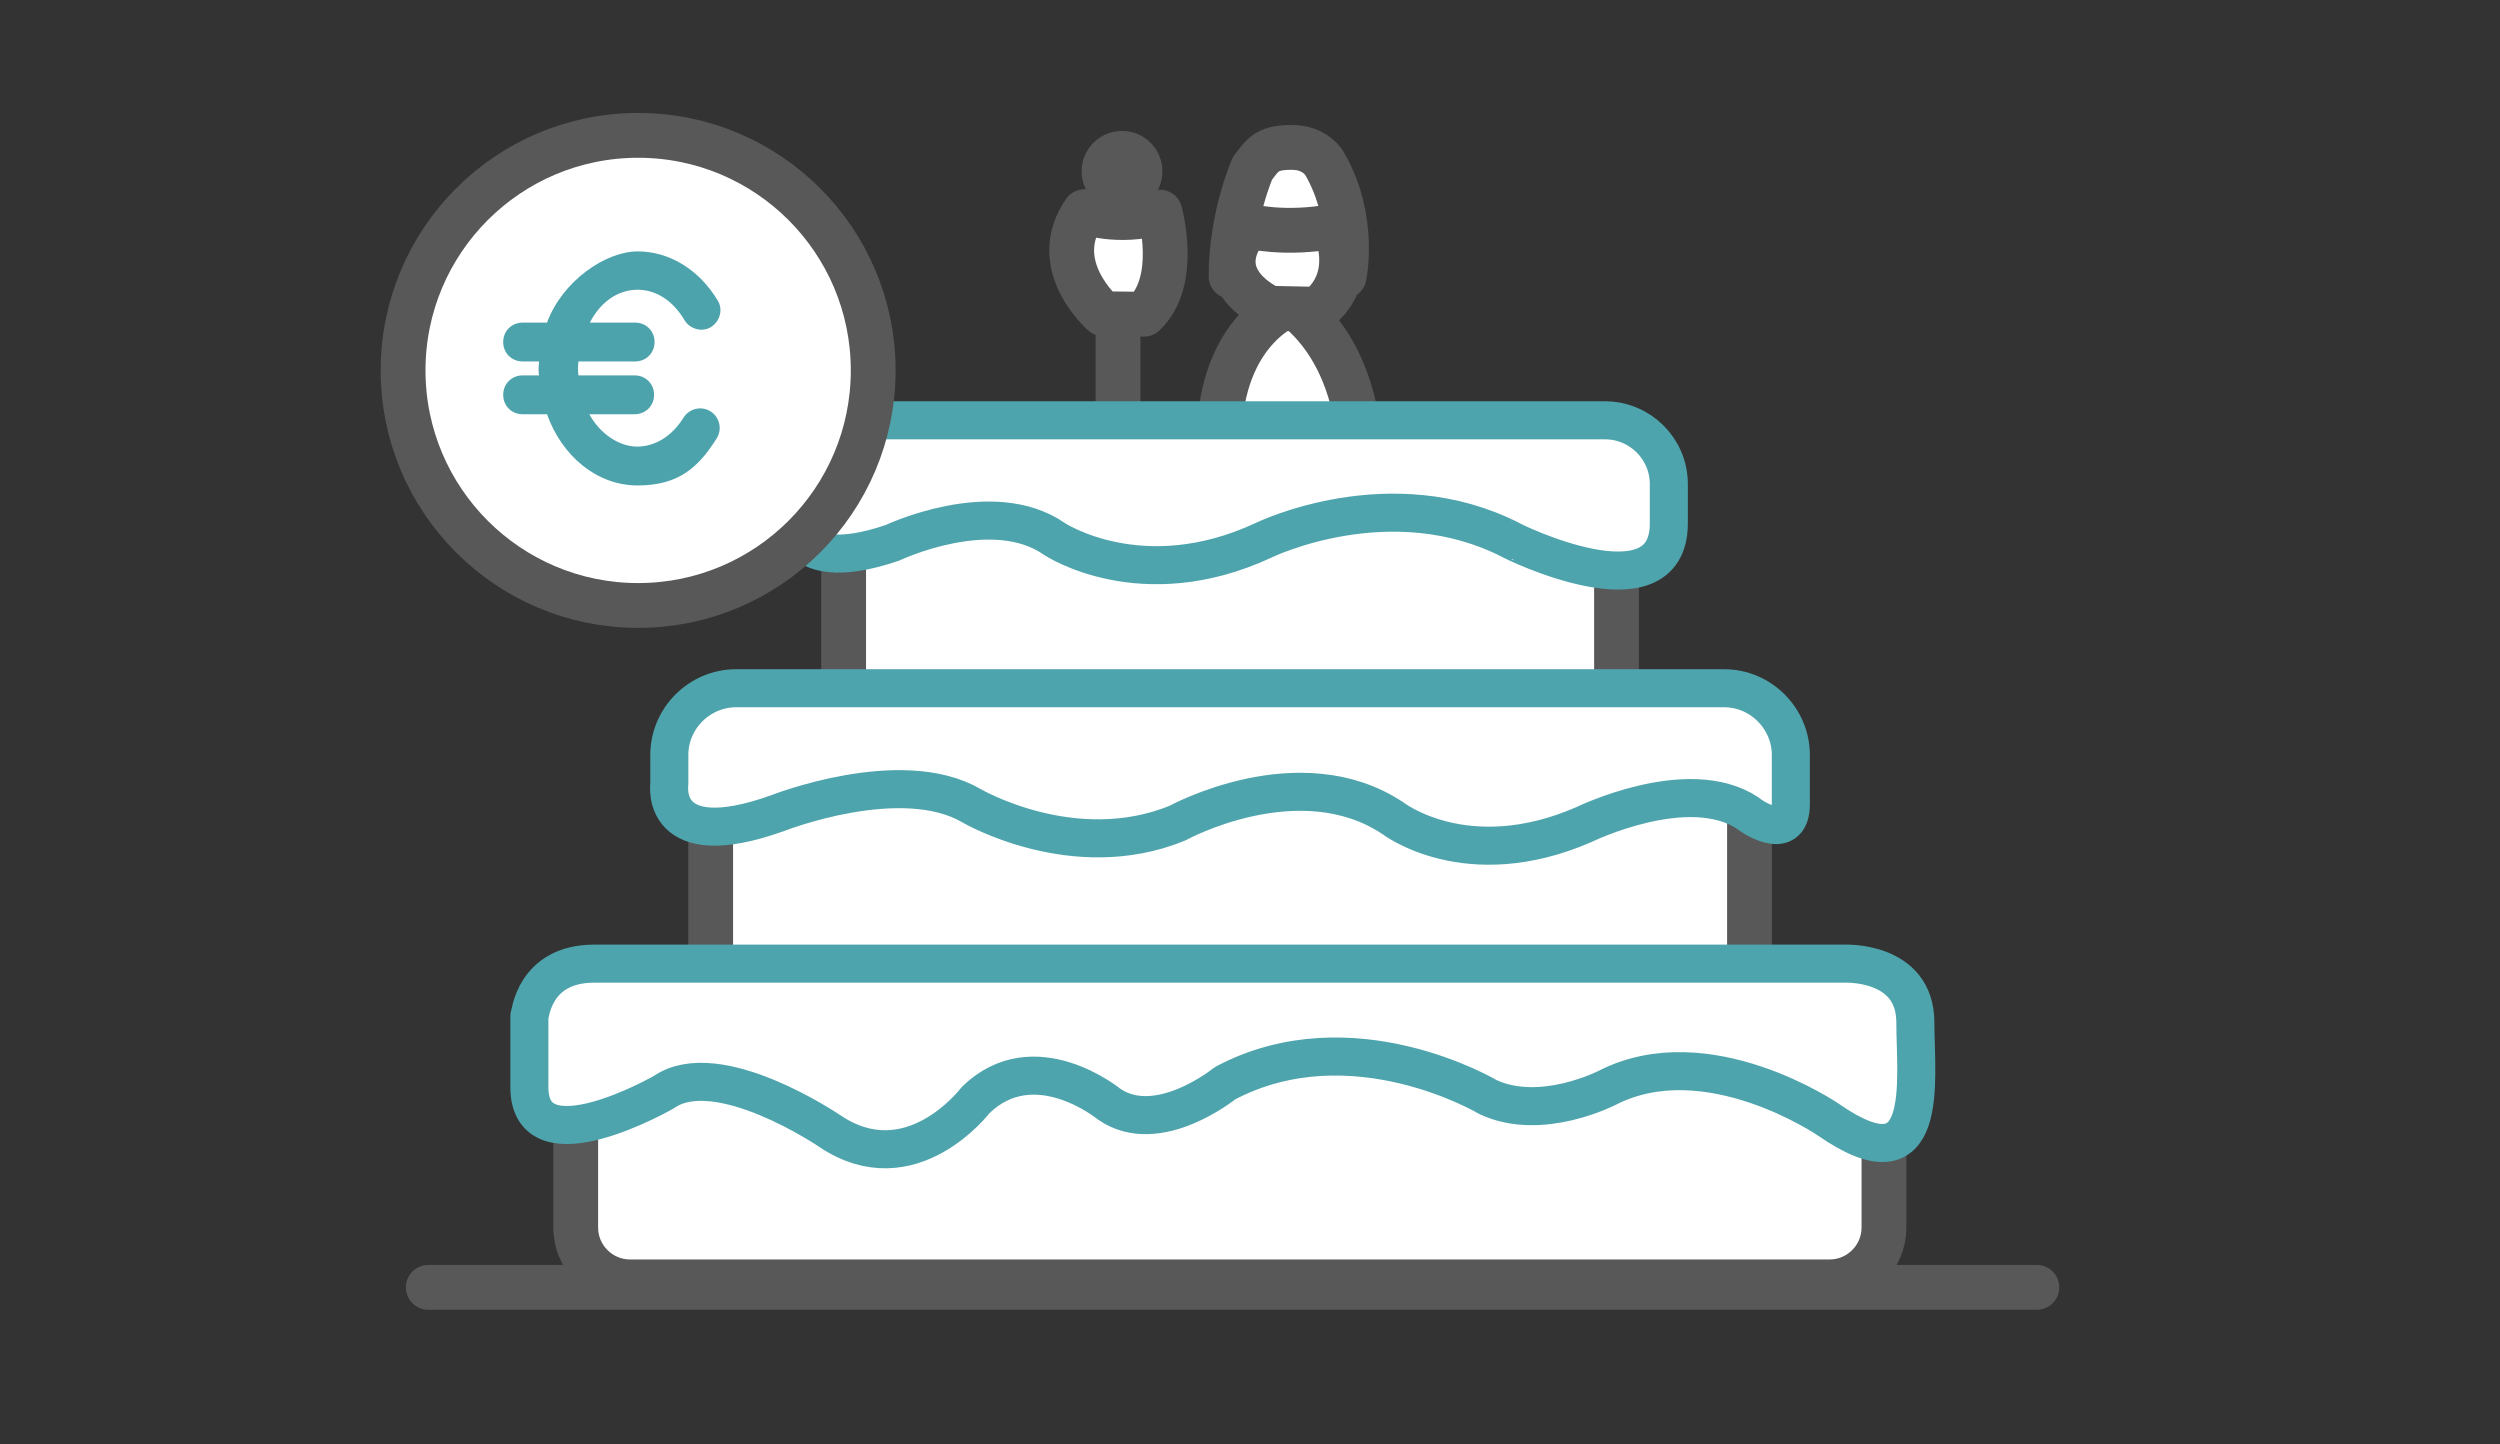
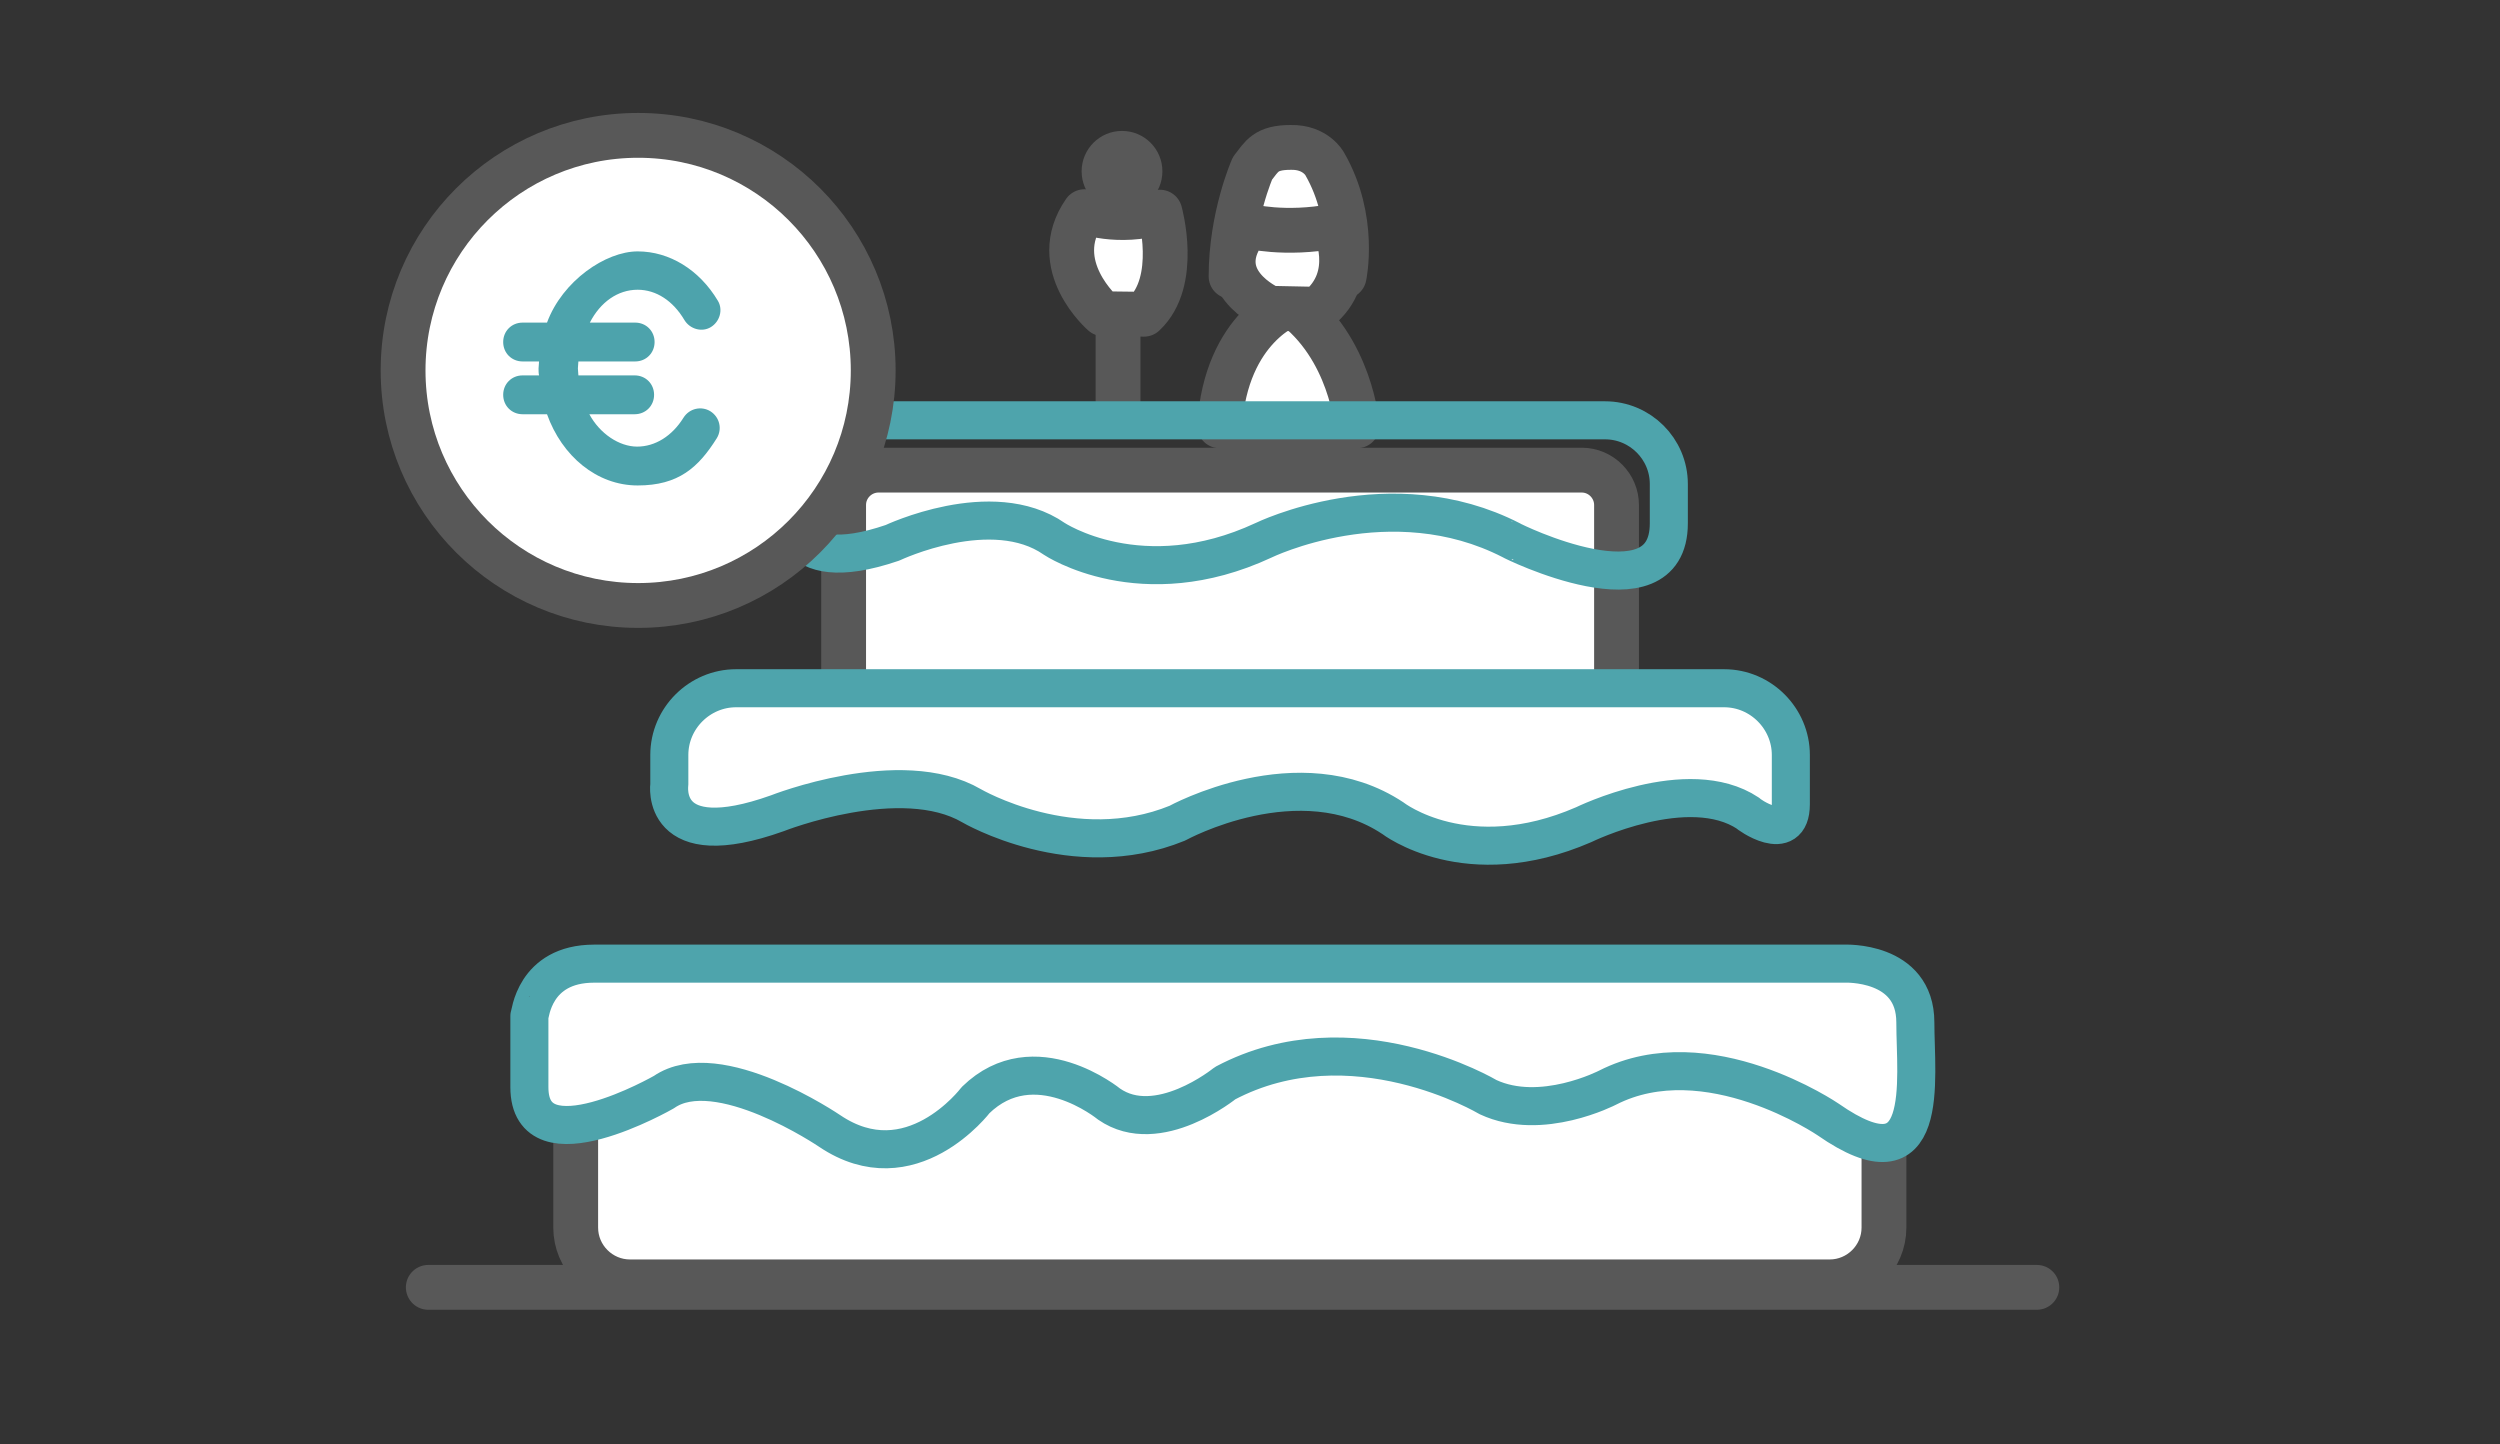
<svg xmlns="http://www.w3.org/2000/svg" id="ingombro" viewBox="0 0 502 290">
  <rect x="0" y="0" width="502" height="290" fill="#333333" stroke="none" />
  <path d="M251.5,33.8s-4.3,9.7-4.3,21.7h22.7s2.5-11.5-3.9-22.6c0,0-1.8-3.4-6.8-3.3-5.1,0-5.8,1.8-7.7,4.2Z" style="fill: #fff; stroke: #585858; stroke-linecap: round; stroke-linejoin: round; stroke-width: 9px;" />
  <path d="M244.9,85.5h27.6s-1.2-15.7-13.3-24.5c0,0-13,4.5-14.3,24.5Z" style="fill: #fff; stroke: #585858; stroke-linecap: round; stroke-linejoin: round; stroke-width: 9px;" />
  <path d="M264.61,62.1c8.31-6.6,3.29-16.7,3.29-16.7-9.88,1.9-17.26,0-17.26,0-8.79,10.8,4.39,16.5,4.39,16.5l9.57.2Z" style="fill: #fff; stroke: #585858; stroke-linecap: round; stroke-linejoin: round; stroke-width: 9px;" />
  <path d="M229.7,63.1c7.1-6.6,3.21-20.5,3.21-20.5-8.44,2.5-15.14-.1-15.14-.1-7.5,10.8,3.75,20.5,3.75,20.5l8.17.1Z" style="fill: #fff; stroke: #585858; stroke-linecap: round; stroke-linejoin: round; stroke-width: 9px;" />
  <circle cx="225.3" cy="34.4" r="8.11" style="fill: #585858;" />
  <line x1="224.5" y1="64" x2="224.5" y2="83" style="fill: none; stroke: #585858; stroke-linecap: round; stroke-linejoin: round; stroke-width: 9px;" />
  <line x1="86" y1="258.5" x2="409" y2="258.5" style="fill: none; stroke: #585858; stroke-linecap: round; stroke-linejoin: round; stroke-width: 9px;" />
  <path d="M367.4,257.4H126.5c-6,0-10.9-4.9-10.9-10.9v-35.5c0-6,4.9-10.9,10.9-10.9h240.9c6,0,10.9,4.9,10.9,10.9v35.5c0,6-4.9,10.9-10.9,10.9Z" style="fill: #fff; stroke: #585858; stroke-linecap: round; stroke-linejoin: round; stroke-width: 9px;" />
-   <path d="M343.2,199.8h-192.4c-4.5,0-8.1-3.7-8.1-8.1v-36.3c0-4.5,3.7-8.1,8.1-8.1h192.4c4.5,0,8.1,3.7,8.1,8.1v36.3c0,4.5-3.6,8.1-8.1,8.1Z" style="fill: #fff; stroke: #585858; stroke-linecap: round; stroke-linejoin: round; stroke-width: 9px;" />
  <path d="M317.6,146.9h-141.2c-3.9,0-7-3.2-7-7v-38.5c0-3.9,3.2-7,7-7h141.2c3.9,0,7,3.2,7,7v38.5c.1,3.9-3.1,7-7,7Z" style="fill: #fff; stroke: #585858; stroke-linecap: round; stroke-linejoin: round; stroke-width: 9px;" />
-   <path d="M119.3,194h251s14.3-1,14.3,11.5c0,11.5,3.3,33.9-17.5,19.4,0,0-24.3-16.7-44.3-6.4,0,0-13.3,6.9-24,1.9,0,0-27.3-16.3-52.8-2.8,0,0-13.5,11-23.3,4.2,0,0-15-12.3-26.8-.8,0,0-13,17.2-29.3,6.2,0,0-22.8-15.3-33.5-7.8,0,0-27.3,15.5-27.3-1v-14.4c.2,0,1.3-10,13.5-10Z" style="fill: #fff;" />
+   <path d="M119.3,194h251s14.3-1,14.3,11.5c0,11.5,3.3,33.9-17.5,19.4,0,0-24.3-16.7-44.3-6.4,0,0-13.3,6.9-24,1.9,0,0-27.3-16.3-52.8-2.8,0,0-13.5,11-23.3,4.2,0,0-15-12.3-26.8-.8,0,0-13,17.2-29.3,6.2,0,0-22.8-15.3-33.5-7.8,0,0-27.3,15.5-27.3-1v-14.4c.2,0,1.3-10,13.5-10" style="fill: #fff;" />
  <path d="M359.6,161.5v-9.9c0-7.3-6-13.4-13.4-13.4h-198.4c-7.3,0-13.4,6-13.4,13.4v5.9s-2.1,14.3,21.7,5.8c0,0,24.8-9.8,39-1.5,0,0,20.5,12,41.3,3.5,0,0,24.5-13.5,43.3-1,0,0,14.8,11.5,38.3,1.3,0,0,21-10.3,33-2.3-.2,0,8.6,6.4,8.6-1.8Z" style="fill: #fff;" />
-   <path d="M335.1,105.1v-7.9c0-7.1-5.8-12.8-12.8-12.8h-150.5c-7.1,0-12.8,5.8-12.8,12.8v4.9s-1.8,14.4,20.2,6.9c0,0,20-9.5,32.5-.8,0,0,17.5,11.7,42,.3,0,0,25.5-12.5,49.8,0-.2,0,31.6,15.7,31.6-3.4Z" style="fill: #fff;" />
  <path d="M335.1,105.1v-7.9c0-7.1-5.8-12.8-12.8-12.8h-150.5c-7.1,0-12.8,5.8-12.8,12.8v4.9s-1.8,14.4,20.2,6.9c0,0,20-9.5,32.5-.8,0,0,17.5,11.7,42,.3,0,0,25.5-12.5,49.8,0-.2,0,31.6,15.7,31.6-3.4Z" style="fill: none; stroke: #4ea4ac; stroke-linecap: round; stroke-linejoin: round; stroke-width: 7.64px;" />
  <path d="M359.6,161.5v-9.9c0-7.3-6-13.4-13.4-13.4h-198.4c-7.3,0-13.4,6-13.4,13.4v5.9s-2.1,14.3,21.7,5.8c0,0,24.8-9.8,39-1.5,0,0,20.5,12,41.3,3.5,0,0,24.5-13.5,43.3-1,0,0,14.8,11.5,38.3,1.3,0,0,21-10.3,33-2.3-.2,0,8.6,6.4,8.6-1.8Z" style="fill: none; stroke: #4ea4ac; stroke-linecap: round; stroke-linejoin: round; stroke-width: 7.64px;" />
  <path d="M119.3,193.5h251s14.3-.7,14.3,11.8c0,11.5,3.3,34-17.5,19.5,0,0-24.3-16.6-44.3-6.4,0,0-13.3,6.9-24,1.9,0,0-27.3-16.3-52.8-2.8,0,0-13.5,11-23.3,4.2,0,0-15-12.3-26.8-.8,0,0-13,17.2-29.3,6.2,0,0-22.5-15.3-33.3-7.8,0,0-27,15.5-27-1v-14.3c.2,0,.8-10.5,13-10.5Z" style="fill: none; stroke: #4ea4ac; stroke-linecap: round; stroke-linejoin: round; stroke-width: 7.64px;" />
  <g>
    <circle cx="128.14" cy="74.38" r="47.2" style="fill: #fff; stroke: #585858; stroke-linecap: round; stroke-linejoin: round; stroke-width: 9px;" />
    <path d="M128.04,58.18c3.7,0,7.1,2.2,9.4,6.1,1.1,1.8,3.5,2.5,5.3,1.4s2.5-3.5,1.4-5.3c-3.7-6.2-9.7-9.9-16.1-9.9s-15.1,5.9-18.2,14.3h-4.9c-2.2,0-3.9,1.7-3.9,3.9s1.7,3.9,3.9,3.9h3.3c0,.5-.1,1-.1,1.4s0,1,.1,1.4h-3.3c-2.2,0-3.9,1.7-3.9,3.9s1.7,3.9,3.9,3.9h4.9c3,8.4,10,14.3,18.2,14.3s12.2-3.6,15.9-9.5c1.1-1.8.6-4.2-1.3-5.4-1.8-1.1-4.2-.6-5.4,1.3-2.3,3.7-5.7,5.8-9.3,5.8s-7.5-2.6-9.6-6.5h9.1c2.2,0,3.9-1.7,3.9-3.9s-1.7-3.9-3.9-3.9h-11.3c0-.5-.1-.9-.1-1.4s.1-1,.1-1.4h11.4c2.2,0,3.9-1.7,3.9-3.9s-1.7-3.9-3.9-3.9h-9.1c2.1-4.1,5.6-6.6,9.6-6.6h0Z" style="fill: #4da3ac;" />
  </g>
</svg>